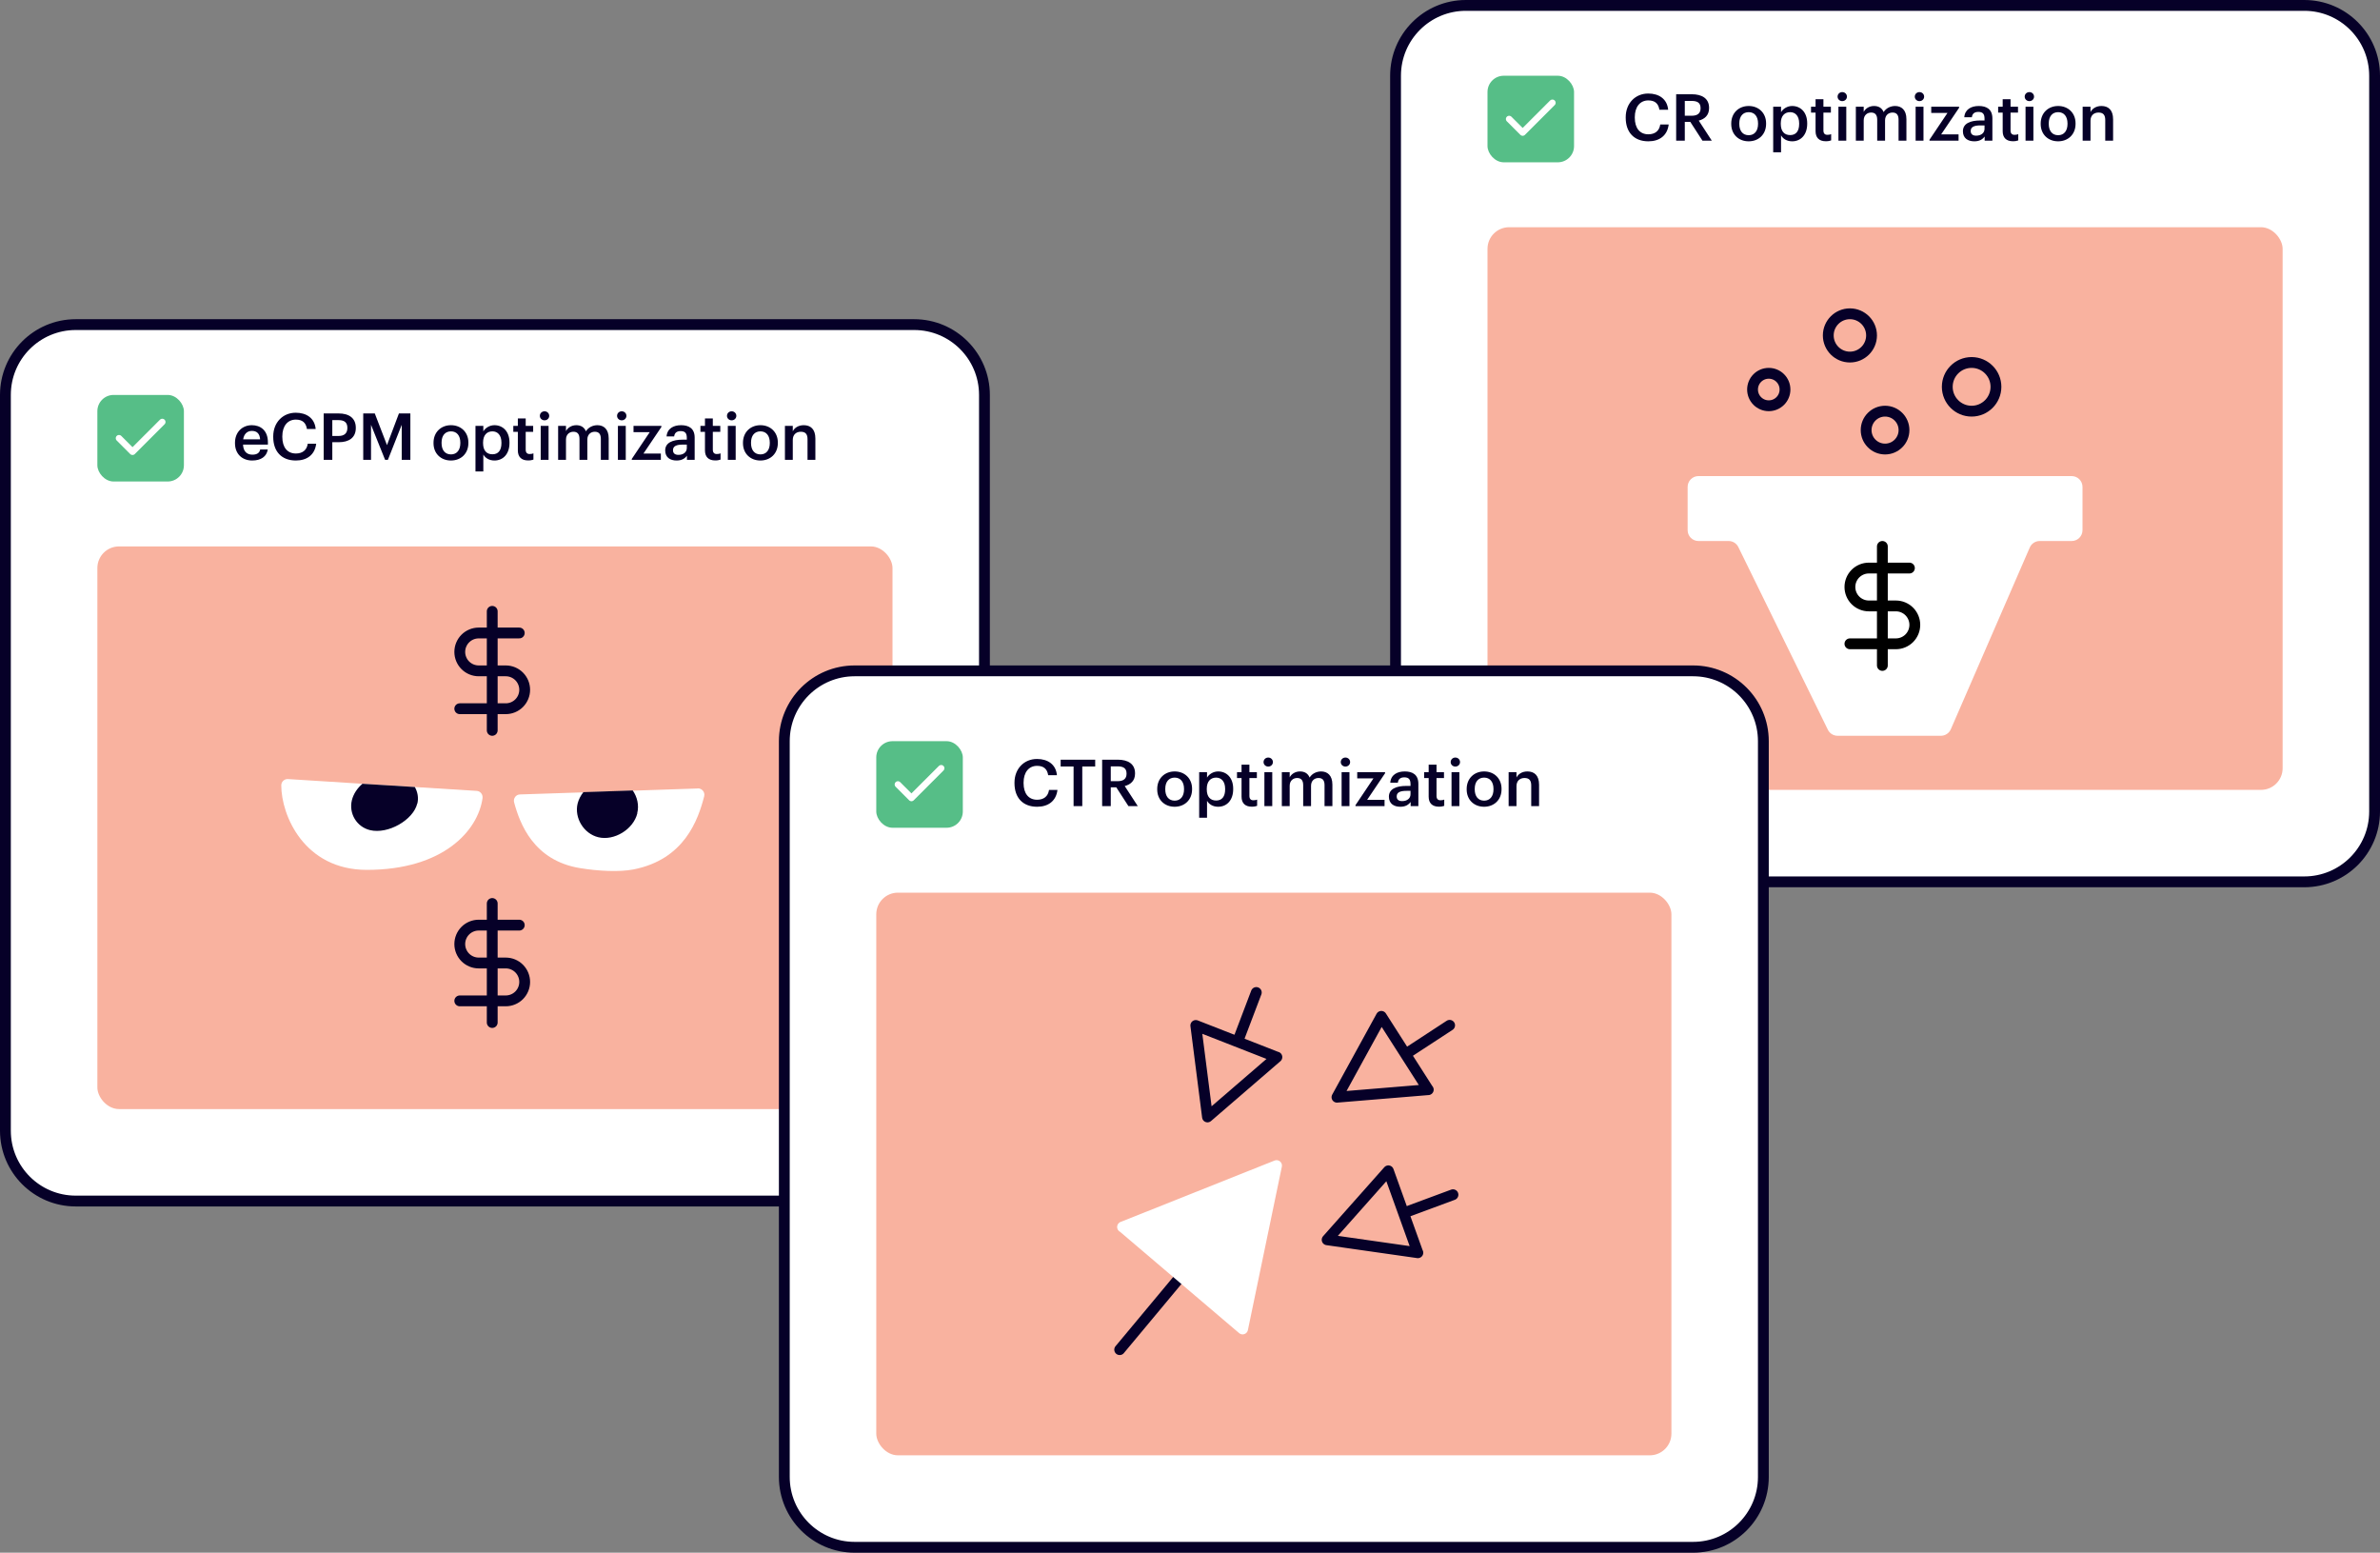
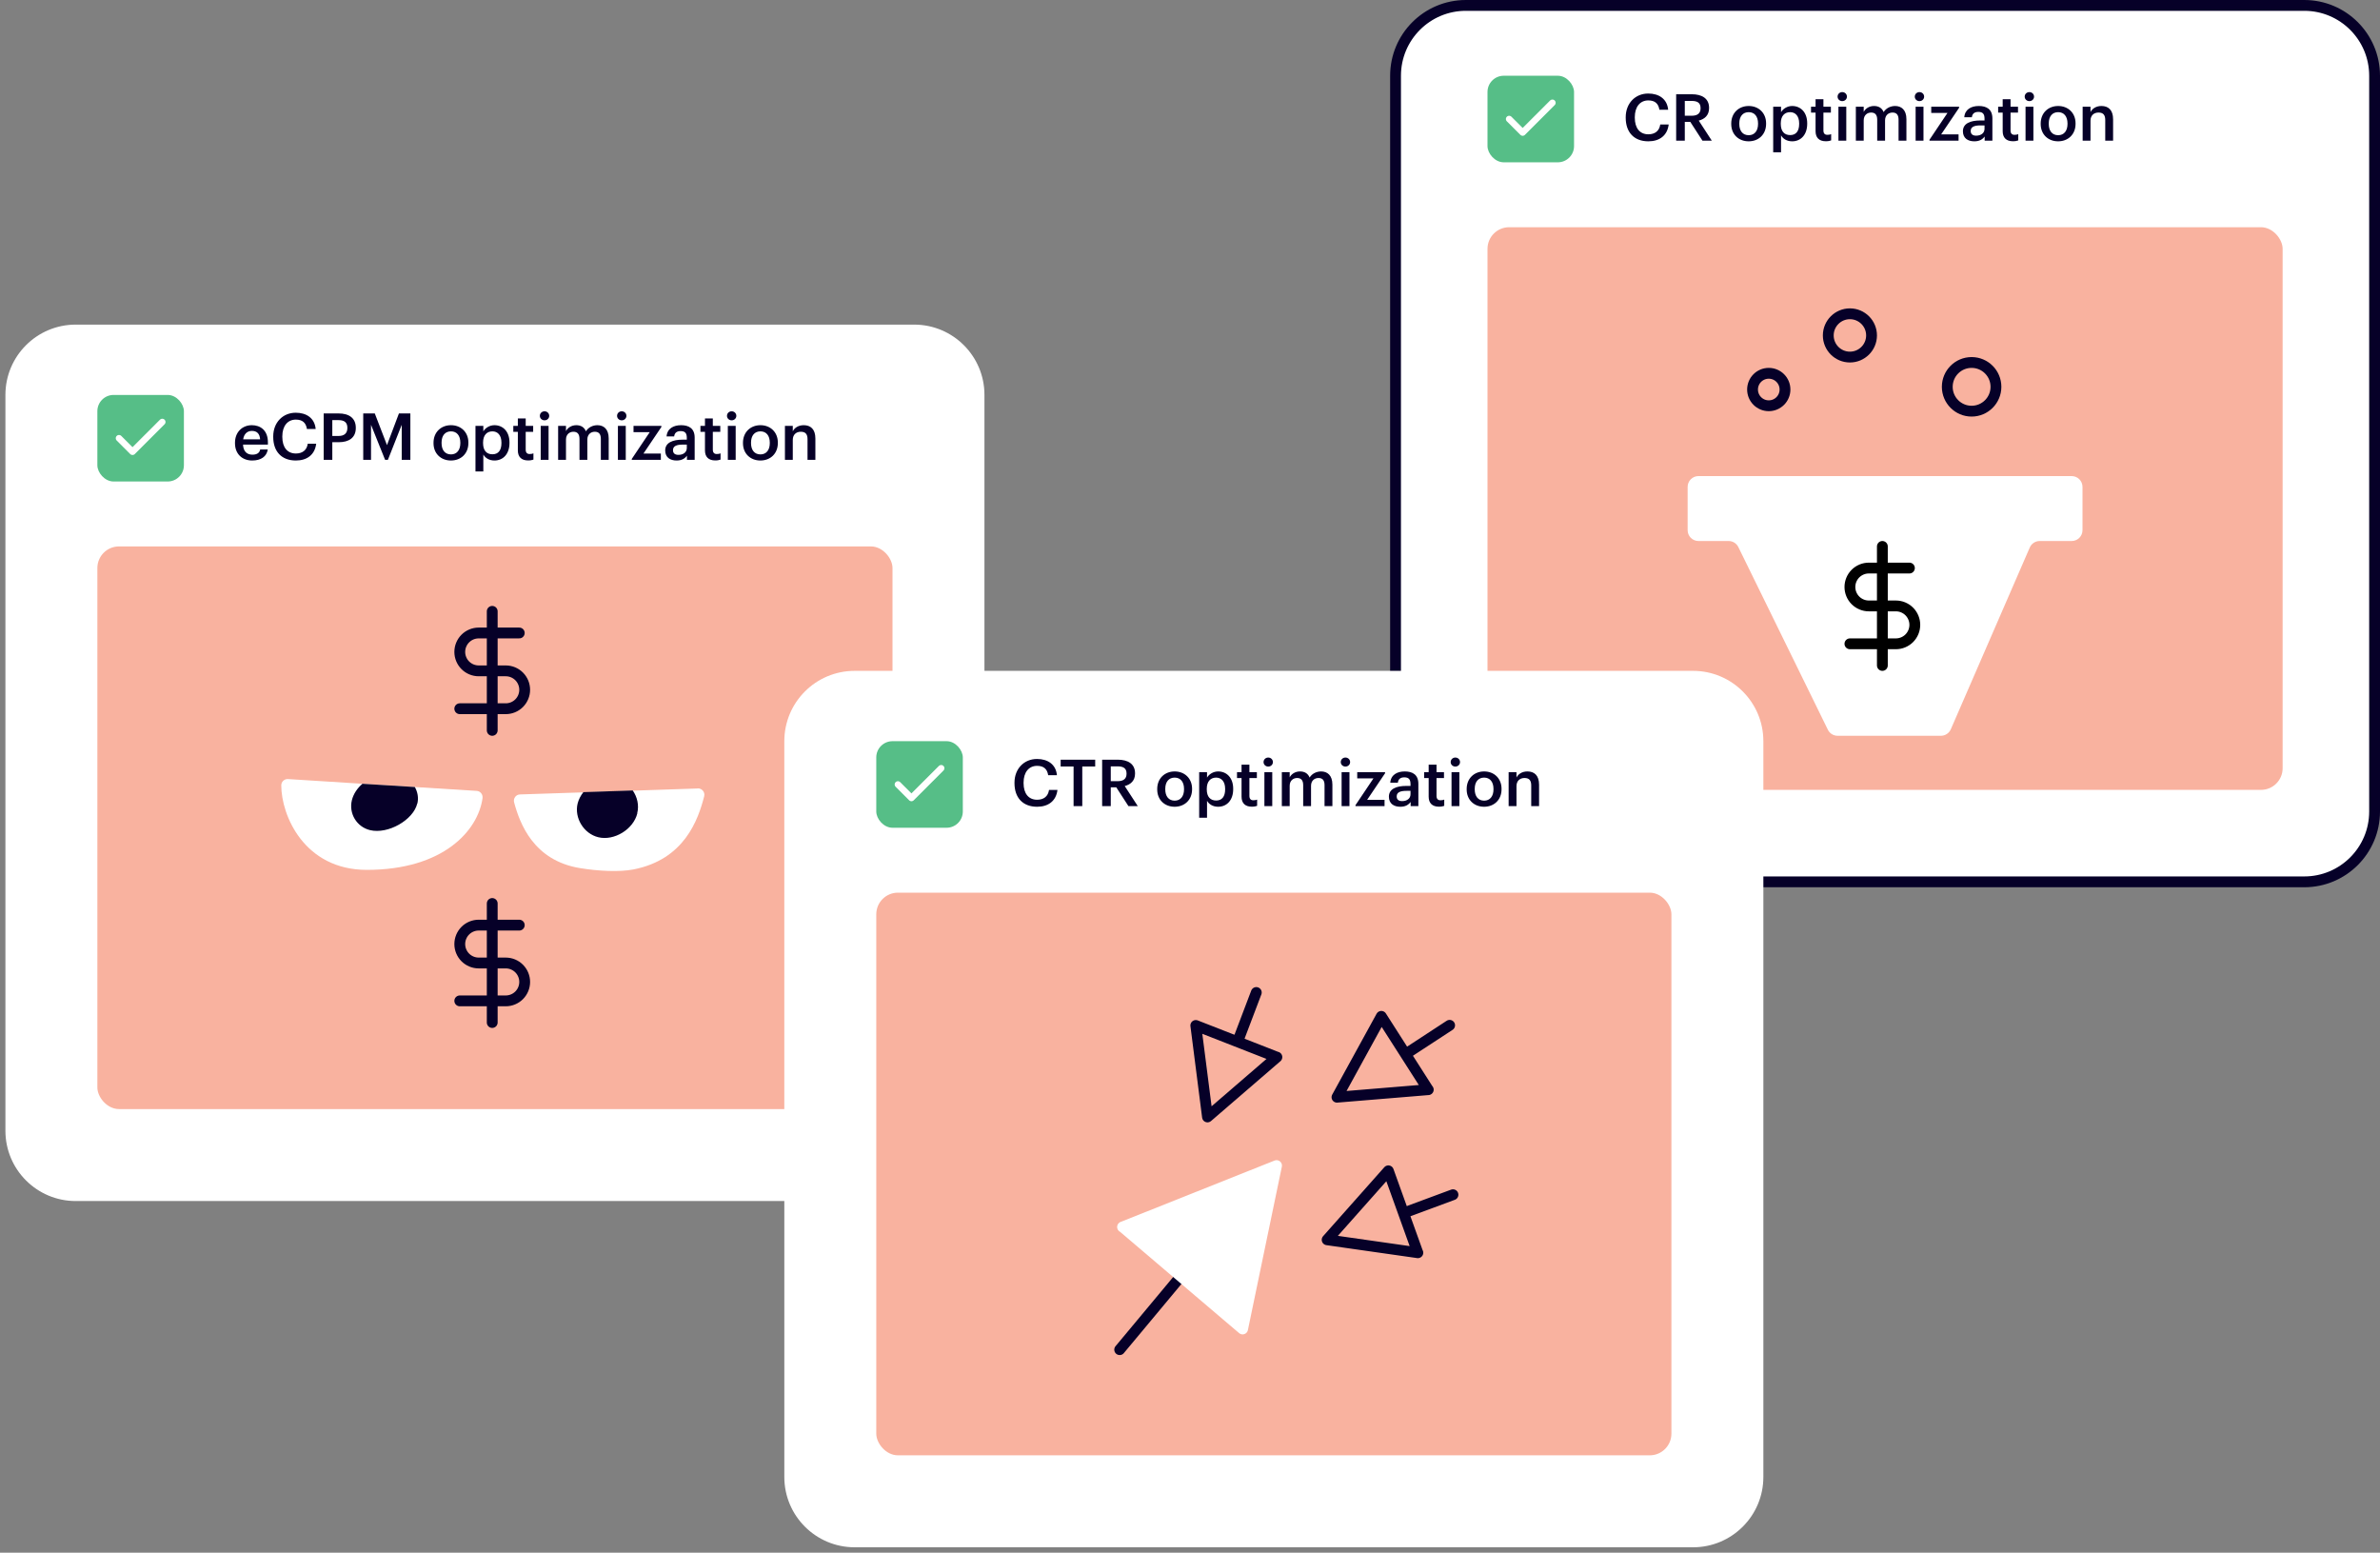
<svg xmlns="http://www.w3.org/2000/svg" width="440" height="287" viewBox="0 0 440 287" fill="none">
  <rect x="0" y="0" width="440" height="287" fill="#808080" stroke="none" />
  <path d="M271 1C263.82 1 258 6.82 258 14V150C258 157.18 263.82 163 271 163H426C433.18 163 439 157.18 439 150V14C439 6.82 433.18 1 426 1H271Z" fill="white" />
  <path d="M271 1C263.82 1 258 6.82 258 14V150C258 157.18 263.82 163 271 163H426C433.18 163 439 157.18 439 150V14C439 6.82 433.18 1 426 1H271Z" stroke="#060028" stroke-width="2" />
  <rect x="275" y="14" width="16" height="16" rx="3" fill="#56BE87" />
  <path d="M287 19L281.5 24.5L279 22" stroke="white" stroke-width="1.2" stroke-linecap="round" stroke-linejoin="round" />
  <path d="M304.74 26.12C302.052 26.12 300.552 24.404 300.552 21.764V21.668C300.552 19.088 302.328 17.288 304.716 17.288C306.684 17.288 308.208 18.272 308.4 20.288H306.78C306.6 19.148 305.964 18.56 304.728 18.56C303.216 18.56 302.232 19.736 302.232 21.656V21.752C302.232 23.684 303.156 24.824 304.74 24.824C305.928 24.824 306.768 24.224 306.936 23.012H308.496C308.244 25.076 306.78 26.12 304.74 26.12ZM309.879 26V17.42H312.759C314.643 17.42 315.963 18.188 315.963 19.94V19.988C315.963 21.332 315.123 22.016 314.055 22.292L316.467 26H314.739L312.495 22.532H311.475V26H309.879ZM311.475 21.392H312.759C313.827 21.392 314.391 20.936 314.391 20.024V19.976C314.391 18.992 313.779 18.656 312.759 18.656H311.475V21.392ZM323.289 24.992C324.369 24.992 325.017 24.188 325.017 22.904V22.82C325.017 21.524 324.369 20.732 323.289 20.732C322.209 20.732 321.549 21.512 321.549 22.808V22.904C321.549 24.188 322.185 24.992 323.289 24.992ZM323.277 26.12C321.429 26.12 320.061 24.836 320.061 22.928V22.832C320.061 20.888 321.441 19.592 323.289 19.592C325.125 19.592 326.505 20.876 326.505 22.796V22.892C326.505 24.848 325.125 26.12 323.277 26.12ZM327.817 28.148V19.724H329.269V20.732C329.617 20.132 330.397 19.592 331.321 19.592C332.893 19.592 334.105 20.756 334.105 22.784V22.88C334.105 24.896 332.941 26.12 331.321 26.12C330.325 26.12 329.605 25.628 329.269 25.016V28.148H327.817ZM330.961 24.968C332.029 24.968 332.617 24.248 332.617 22.904V22.808C332.617 21.416 331.897 20.732 330.949 20.732C329.941 20.732 329.221 21.416 329.221 22.808V22.904C329.221 24.308 329.905 24.968 330.961 24.968ZM337.547 26.108C336.299 26.108 335.651 25.436 335.651 24.248V20.816H334.811V19.724H335.651V18.344H337.103V19.724H338.483V20.816H337.103V24.116C337.103 24.668 337.367 24.92 337.823 24.92C338.111 24.92 338.327 24.884 338.531 24.8V25.952C338.303 26.036 337.991 26.108 337.547 26.108ZM339.877 26V19.724H341.329V26H339.877ZM340.585 18.692C340.105 18.692 339.721 18.332 339.721 17.864C339.721 17.384 340.105 17.024 340.585 17.024C341.065 17.024 341.449 17.384 341.449 17.864C341.449 18.332 341.065 18.692 340.585 18.692ZM343.098 26V19.724H344.55V20.684C344.85 20.096 345.534 19.592 346.458 19.592C347.274 19.592 347.922 19.94 348.234 20.72C348.714 19.94 349.578 19.592 350.358 19.592C351.51 19.592 352.446 20.3 352.446 22.028V26H350.994V22.124C350.994 21.2 350.598 20.804 349.878 20.804C349.158 20.804 348.498 21.284 348.498 22.244V26H347.046V22.124C347.046 21.2 346.638 20.804 345.93 20.804C345.21 20.804 344.55 21.284 344.55 22.244V26H343.098ZM354.15 26V19.724H355.602V26H354.15ZM354.858 18.692C354.378 18.692 353.994 18.332 353.994 17.864C353.994 17.384 354.378 17.024 354.858 17.024C355.338 17.024 355.722 17.384 355.722 17.864C355.722 18.332 355.338 18.692 354.858 18.692ZM356.712 26V25.832L360.036 20.876H357.036V19.724H362.184V19.928L358.872 24.836H362.088V26H356.712ZM364.992 26.12C363.84 26.12 362.892 25.568 362.892 24.26C362.892 22.796 364.308 22.268 366.108 22.268H366.888V21.944C366.888 21.104 366.6 20.684 365.748 20.684C364.992 20.684 364.62 21.044 364.548 21.668H363.144C363.264 20.204 364.428 19.592 365.832 19.592C367.236 19.592 368.34 20.168 368.34 21.884V26H366.912V25.232C366.504 25.772 365.952 26.12 364.992 26.12ZM365.34 25.076C366.228 25.076 366.888 24.608 366.888 23.804V23.18H366.144C365.04 23.18 364.332 23.432 364.332 24.2C364.332 24.728 364.62 25.076 365.34 25.076ZM372.141 26.108C370.893 26.108 370.245 25.436 370.245 24.248V20.816H369.405V19.724H370.245V18.344H371.697V19.724H373.077V20.816H371.697V24.116C371.697 24.668 371.961 24.92 372.417 24.92C372.705 24.92 372.921 24.884 373.125 24.8V25.952C372.897 26.036 372.585 26.108 372.141 26.108ZM374.47 26V19.724H375.922V26H374.47ZM375.178 18.692C374.698 18.692 374.314 18.332 374.314 17.864C374.314 17.384 374.698 17.024 375.178 17.024C375.658 17.024 376.042 17.384 376.042 17.864C376.042 18.332 375.658 18.692 375.178 18.692ZM380.5 24.992C381.58 24.992 382.228 24.188 382.228 22.904V22.82C382.228 21.524 381.58 20.732 380.5 20.732C379.42 20.732 378.76 21.512 378.76 22.808V22.904C378.76 24.188 379.396 24.992 380.5 24.992ZM380.488 26.12C378.64 26.12 377.272 24.836 377.272 22.928V22.832C377.272 20.888 378.652 19.592 380.5 19.592C382.336 19.592 383.716 20.876 383.716 22.796V22.892C383.716 24.848 382.336 26.12 380.488 26.12ZM385.028 26V19.724H386.48V20.72C386.78 20.108 387.476 19.592 388.508 19.592C389.768 19.592 390.656 20.324 390.656 22.052V26H389.204V22.184C389.204 21.236 388.82 20.804 387.956 20.804C387.14 20.804 386.48 21.308 386.48 22.304V26H385.028Z" fill="#060028" />
  <rect x="275" y="42" width="147" height="104" rx="4" fill="#F9B29F" />
  <path d="M385 98V90C385 88.895 384.105 88 383 88H348.5H314C312.895 88 312 88.895 312 90V98C312 99.105 312.895 100 314 100H319.577C320.34 100 321.037 100.434 321.373 101.12L337.924 134.88C338.26 135.566 338.956 136 339.719 136H358.82C359.617 136 360.337 135.527 360.655 134.797L375.252 101.203C375.569 100.473 376.29 100 377.086 100H383C384.105 100 385 99.105 385 98Z" fill="white" />
  <path d="M348 101V123" stroke="black" stroke-width="2" stroke-linecap="round" stroke-linejoin="round" />
  <path d="M353 105H345.5C344.572 105 343.682 105.369 343.025 106.025C342.369 106.682 342 107.572 342 108.5C342 109.428 342.369 110.318 343.025 110.975C343.682 111.631 344.572 112 345.5 112H350.5C351.428 112 352.318 112.369 352.975 113.025C353.631 113.682 354 114.572 354 115.5C354 116.428 353.631 117.318 352.975 117.975C352.318 118.631 351.428 119 350.5 119H342" stroke="black" stroke-width="2" stroke-linecap="round" stroke-linejoin="round" />
  <circle cx="342" cy="62" r="4" stroke="#060028" stroke-width="2" />
  <circle cx="364.5" cy="71.5" r="4.5" stroke="#060028" stroke-width="2" />
-   <circle cx="348.5" cy="79.5" r="3.5" stroke="#060028" stroke-width="2" />
  <circle cx="327" cy="72" r="3" stroke="#060028" stroke-width="2" />
  <path d="M14 60C6.82 60 1 65.82 1 73V209C1 216.18 6.82 222 14 222H169C176.18 222 182 216.18 182 209V73C182 65.82 176.18 60 169 60H14Z" fill="white" />
-   <path d="M14 60C6.82 60 1 65.82 1 73V209C1 216.18 6.82 222 14 222H169C176.18 222 182 216.18 182 209V73C182 65.82 176.18 60 169 60H14Z" stroke="#060028" stroke-width="2" />
  <rect x="18" y="73" width="16" height="16" rx="3" fill="#56BE87" />
  <path d="M30 78L24.5 83.5L22 81" stroke="white" stroke-width="1.2" stroke-linecap="round" stroke-linejoin="round" />
  <path d="M46.624 85.12C44.776 85.12 43.444 83.908 43.444 81.928V81.832C43.444 79.888 44.776 78.592 46.564 78.592C48.124 78.592 49.528 79.516 49.528 81.76V82.18H44.932C44.98 83.368 45.58 84.04 46.66 84.04C47.536 84.04 47.992 83.692 48.1 83.08H49.504C49.3 84.4 48.232 85.12 46.624 85.12ZM44.956 81.208H48.088C48.016 80.128 47.464 79.648 46.564 79.648C45.688 79.648 45.1 80.236 44.956 81.208ZM54.701 85.12C52.013 85.12 50.513 83.404 50.513 80.764V80.668C50.513 78.088 52.289 76.288 54.677 76.288C56.645 76.288 58.169 77.272 58.361 79.288H56.741C56.561 78.148 55.925 77.56 54.689 77.56C53.177 77.56 52.193 78.736 52.193 80.656V80.752C52.193 82.684 53.117 83.824 54.701 83.824C55.889 83.824 56.729 83.224 56.897 82.012H58.457C58.205 84.076 56.741 85.12 54.701 85.12ZM59.84 85V76.42H62.599C64.519 76.42 65.779 77.272 65.779 79.072V79.12C65.779 80.932 64.472 81.736 62.636 81.736H61.435V85H59.84ZM61.435 80.584H62.599C63.656 80.584 64.219 80.068 64.219 79.12V79.072C64.219 78.052 63.62 77.656 62.599 77.656H61.435V80.584ZM67.152 85V76.42H69.288L71.544 82.276L73.752 76.42H75.864V85H74.268V78.52L71.712 85H71.196L68.592 78.52V85H67.152ZM83.375 83.992C84.455 83.992 85.103 83.188 85.103 81.904V81.82C85.103 80.524 84.455 79.732 83.375 79.732C82.295 79.732 81.635 80.512 81.635 81.808V81.904C81.635 83.188 82.271 83.992 83.375 83.992ZM83.363 85.12C81.515 85.12 80.147 83.836 80.147 81.928V81.832C80.147 79.888 81.527 78.592 83.375 78.592C85.211 78.592 86.591 79.876 86.591 81.796V81.892C86.591 83.848 85.211 85.12 83.363 85.12ZM87.903 87.148V78.724H89.355V79.732C89.703 79.132 90.483 78.592 91.407 78.592C92.979 78.592 94.191 79.756 94.191 81.784V81.88C94.191 83.896 93.027 85.12 91.407 85.12C90.411 85.12 89.691 84.628 89.355 84.016V87.148H87.903ZM91.047 83.968C92.115 83.968 92.703 83.248 92.703 81.904V81.808C92.703 80.416 91.983 79.732 91.035 79.732C90.027 79.732 89.307 80.416 89.307 81.808V81.904C89.307 83.308 89.991 83.968 91.047 83.968ZM97.633 85.108C96.385 85.108 95.737 84.436 95.737 83.248V79.816H94.897V78.724H95.737V77.344H97.189V78.724H98.569V79.816H97.189V83.116C97.189 83.668 97.453 83.92 97.909 83.92C98.197 83.92 98.413 83.884 98.617 83.8V84.952C98.389 85.036 98.077 85.108 97.633 85.108ZM99.963 85V78.724H101.415V85H99.963ZM100.671 77.692C100.191 77.692 99.806 77.332 99.806 76.864C99.806 76.384 100.191 76.024 100.671 76.024C101.151 76.024 101.535 76.384 101.535 76.864C101.535 77.332 101.151 77.692 100.671 77.692ZM103.184 85V78.724H104.636V79.684C104.936 79.096 105.62 78.592 106.544 78.592C107.36 78.592 108.008 78.94 108.32 79.72C108.8 78.94 109.664 78.592 110.444 78.592C111.596 78.592 112.532 79.3 112.532 81.028V85H111.08V81.124C111.08 80.2 110.684 79.804 109.964 79.804C109.244 79.804 108.584 80.284 108.584 81.244V85H107.132V81.124C107.132 80.2 106.724 79.804 106.016 79.804C105.296 79.804 104.636 80.284 104.636 81.244V85H103.184ZM114.236 85V78.724H115.688V85H114.236ZM114.944 77.692C114.464 77.692 114.08 77.332 114.08 76.864C114.08 76.384 114.464 76.024 114.944 76.024C115.424 76.024 115.808 76.384 115.808 76.864C115.808 77.332 115.424 77.692 114.944 77.692ZM116.798 85V84.832L120.122 79.876H117.122V78.724H122.27V78.928L118.958 83.836H122.174V85H116.798ZM125.078 85.12C123.926 85.12 122.978 84.568 122.978 83.26C122.978 81.796 124.394 81.268 126.194 81.268H126.974V80.944C126.974 80.104 126.686 79.684 125.834 79.684C125.078 79.684 124.706 80.044 124.634 80.668H123.23C123.35 79.204 124.514 78.592 125.918 78.592C127.322 78.592 128.426 79.168 128.426 80.884V85H126.998V84.232C126.59 84.772 126.038 85.12 125.078 85.12ZM125.426 84.076C126.314 84.076 126.974 83.608 126.974 82.804V82.18H126.23C125.126 82.18 124.418 82.432 124.418 83.2C124.418 83.728 124.706 84.076 125.426 84.076ZM132.227 85.108C130.979 85.108 130.331 84.436 130.331 83.248V79.816H129.491V78.724H130.331V77.344H131.783V78.724H133.163V79.816H131.783V83.116C131.783 83.668 132.047 83.92 132.503 83.92C132.791 83.92 133.007 83.884 133.211 83.8V84.952C132.983 85.036 132.671 85.108 132.227 85.108ZM134.556 85V78.724H136.008V85H134.556ZM135.264 77.692C134.784 77.692 134.4 77.332 134.4 76.864C134.4 76.384 134.784 76.024 135.264 76.024C135.744 76.024 136.128 76.384 136.128 76.864C136.128 77.332 135.744 77.692 135.264 77.692ZM140.586 83.992C141.666 83.992 142.314 83.188 142.314 81.904V81.82C142.314 80.524 141.666 79.732 140.586 79.732C139.506 79.732 138.846 80.512 138.846 81.808V81.904C138.846 83.188 139.482 83.992 140.586 83.992ZM140.574 85.12C138.726 85.12 137.358 83.836 137.358 81.928V81.832C137.358 79.888 138.738 78.592 140.586 78.592C142.422 78.592 143.802 79.876 143.802 81.796V81.892C143.802 83.848 142.422 85.12 140.574 85.12ZM145.114 85V78.724H146.566V79.72C146.866 79.108 147.562 78.592 148.594 78.592C149.854 78.592 150.742 79.324 150.742 81.052V85H149.29V81.184C149.29 80.236 148.906 79.804 148.042 79.804C147.226 79.804 146.566 80.308 146.566 81.304V85H145.114Z" fill="#060028" />
  <rect x="18" y="101" width="147" height="104" rx="4" fill="#F9B29F" />
  <path d="M88.124 146.187C88.82 146.226 89.303 146.864 89.207 147.541C88.375 153.517 81.974 160.787 67.819 160.787C56.254 160.787 52 150.731 52 145.162C52 144.485 52.58 143.963 53.238 144.002L67.006 144.872L76.695 145.472L88.143 146.187H88.124Z" fill="white" />
  <path d="M77.139 148.527C76.405 151.563 71.744 154.251 68.399 153.439C65.943 152.839 64.454 150.364 65.053 147.908C65.343 146.748 66.04 145.704 67.006 144.872L76.695 145.472C77.217 146.4 77.41 147.482 77.159 148.527H77.139Z" fill="#060028" />
  <path d="M129.004 145.723C129.778 145.703 130.377 146.419 130.184 147.192C129.062 151.543 126.529 158.873 117.092 160.71C114.481 161.212 110.614 161.019 107.21 160.459C98.644 159.047 96.11 152.259 95.047 148.314C94.853 147.579 95.375 146.864 96.129 146.844L107.848 146.458L116.976 146.148L128.985 145.742L129.004 145.723Z" fill="white" />
  <path d="M117.827 150.325C117.111 153.284 113.553 155.469 110.614 154.754C107.906 154.096 106.147 151.176 106.785 148.527C106.978 147.773 107.346 147.057 107.848 146.419L116.976 146.109C117.808 147.308 118.175 148.836 117.808 150.306L117.827 150.325Z" fill="#060028" />
  <path d="M91 167V189" stroke="#060028" stroke-width="2" stroke-linecap="round" stroke-linejoin="round" />
  <path d="M96 171H88.5C87.572 171 86.681 171.369 86.025 172.025C85.369 172.682 85 173.572 85 174.5C85 175.428 85.369 176.318 86.025 176.975C86.681 177.631 87.572 178 88.5 178H93.5C94.428 178 95.319 178.369 95.975 179.025C96.631 179.682 97 180.572 97 181.5C97 182.428 96.631 183.318 95.975 183.975C95.319 184.631 94.428 185 93.5 185H85" stroke="#060028" stroke-width="2" stroke-linecap="round" stroke-linejoin="round" />
  <path d="M91 113V135" stroke="#060028" stroke-width="2" stroke-linecap="round" stroke-linejoin="round" />
  <path d="M96 117H88.5C87.572 117 86.681 117.369 86.025 118.025C85.369 118.682 85 119.572 85 120.5C85 121.428 85.369 122.318 86.025 122.975C86.681 123.631 87.572 124 88.5 124H93.5C94.428 124 95.319 124.369 95.975 125.025C96.631 125.682 97 126.572 97 127.5C97 128.428 96.631 129.318 95.975 129.975C95.319 130.631 94.428 131 93.5 131H85" stroke="#060028" stroke-width="2" stroke-linecap="round" stroke-linejoin="round" />
  <path d="M158 124C150.82 124 145 129.82 145 137V273C145 280.18 150.82 286 158 286H313C320.18 286 326 280.18 326 273V137C326 129.82 320.18 124 313 124H158Z" fill="white" />
-   <path d="M158 124C150.82 124 145 129.82 145 137V273C145 280.18 150.82 286 158 286H313C320.18 286 326 280.18 326 273V137C326 129.82 320.18 124 313 124H158Z" stroke="#060028" stroke-width="2" />
  <rect x="162" y="137" width="16" height="16" rx="3" fill="#56BE87" />
  <path d="M174 142L168.5 147.5L166 145" stroke="white" stroke-width="1.2" stroke-linecap="round" stroke-linejoin="round" />
  <path d="M191.74 149.12C189.052 149.12 187.552 147.404 187.552 144.764V144.668C187.552 142.088 189.328 140.288 191.716 140.288C193.684 140.288 195.208 141.272 195.4 143.288H193.78C193.6 142.148 192.964 141.56 191.728 141.56C190.216 141.56 189.232 142.736 189.232 144.656V144.752C189.232 146.684 190.156 147.824 191.74 147.824C192.928 147.824 193.768 147.224 193.936 146.012H195.496C195.244 148.076 193.78 149.12 191.74 149.12ZM198.477 149V141.68H196.089V140.42H202.473V141.68H200.085V149H198.477ZM203.757 149V140.42H206.637C208.521 140.42 209.841 141.188 209.841 142.94V142.988C209.841 144.332 209.001 145.016 207.933 145.292L210.345 149H208.617L206.373 145.532H205.353V149H203.757ZM205.353 144.392H206.637C207.705 144.392 208.269 143.936 208.269 143.024V142.976C208.269 141.992 207.657 141.656 206.637 141.656H205.353V144.392ZM217.168 147.992C218.248 147.992 218.896 147.188 218.896 145.904V145.82C218.896 144.524 218.248 143.732 217.168 143.732C216.088 143.732 215.428 144.512 215.428 145.808V145.904C215.428 147.188 216.064 147.992 217.168 147.992ZM217.156 149.12C215.308 149.12 213.94 147.836 213.94 145.928V145.832C213.94 143.888 215.32 142.592 217.168 142.592C219.004 142.592 220.384 143.876 220.384 145.796V145.892C220.384 147.848 219.004 149.12 217.156 149.12ZM221.696 151.148V142.724H223.148V143.732C223.496 143.132 224.276 142.592 225.2 142.592C226.772 142.592 227.984 143.756 227.984 145.784V145.88C227.984 147.896 226.82 149.12 225.2 149.12C224.204 149.12 223.484 148.628 223.148 148.016V151.148H221.696ZM224.84 147.968C225.908 147.968 226.496 147.248 226.496 145.904V145.808C226.496 144.416 225.776 143.732 224.828 143.732C223.82 143.732 223.1 144.416 223.1 145.808V145.904C223.1 147.308 223.784 147.968 224.84 147.968ZM231.426 149.108C230.178 149.108 229.53 148.436 229.53 147.248V143.816H228.69V142.724H229.53V141.344H230.982V142.724H232.362V143.816H230.982V147.116C230.982 147.668 231.246 147.92 231.702 147.92C231.99 147.92 232.206 147.884 232.41 147.8V148.952C232.182 149.036 231.87 149.108 231.426 149.108ZM233.755 149V142.724H235.207V149H233.755ZM234.463 141.692C233.983 141.692 233.599 141.332 233.599 140.864C233.599 140.384 233.983 140.024 234.463 140.024C234.943 140.024 235.327 140.384 235.327 140.864C235.327 141.332 234.943 141.692 234.463 141.692ZM236.977 149V142.724H238.429V143.684C238.729 143.096 239.413 142.592 240.337 142.592C241.153 142.592 241.801 142.94 242.113 143.72C242.593 142.94 243.457 142.592 244.237 142.592C245.389 142.592 246.325 143.3 246.325 145.028V149H244.873V145.124C244.873 144.2 244.477 143.804 243.757 143.804C243.037 143.804 242.377 144.284 242.377 145.244V149H240.925V145.124C240.925 144.2 240.517 143.804 239.809 143.804C239.089 143.804 238.429 144.284 238.429 145.244V149H236.977ZM248.029 149V142.724H249.481V149H248.029ZM248.737 141.692C248.257 141.692 247.873 141.332 247.873 140.864C247.873 140.384 248.257 140.024 248.737 140.024C249.217 140.024 249.601 140.384 249.601 140.864C249.601 141.332 249.217 141.692 248.737 141.692ZM250.591 149V148.832L253.915 143.876H250.915V142.724H256.063V142.928L252.751 147.836H255.967V149H250.591ZM258.871 149.12C257.719 149.12 256.771 148.568 256.771 147.26C256.771 145.796 258.187 145.268 259.987 145.268H260.767V144.944C260.767 144.104 260.479 143.684 259.627 143.684C258.871 143.684 258.499 144.044 258.427 144.668H257.023C257.143 143.204 258.307 142.592 259.711 142.592C261.115 142.592 262.219 143.168 262.219 144.884V149H260.791V148.232C260.383 148.772 259.831 149.12 258.871 149.12ZM259.219 148.076C260.107 148.076 260.767 147.608 260.767 146.804V146.18H260.023C258.919 146.18 258.211 146.432 258.211 147.2C258.211 147.728 258.499 148.076 259.219 148.076ZM266.02 149.108C264.772 149.108 264.124 148.436 264.124 147.248V143.816H263.284V142.724H264.124V141.344H265.576V142.724H266.956V143.816H265.576V147.116C265.576 147.668 265.84 147.92 266.296 147.92C266.584 147.92 266.8 147.884 267.004 147.8V148.952C266.776 149.036 266.464 149.108 266.02 149.108ZM268.349 149V142.724H269.801V149H268.349ZM269.057 141.692C268.577 141.692 268.193 141.332 268.193 140.864C268.193 140.384 268.577 140.024 269.057 140.024C269.537 140.024 269.921 140.384 269.921 140.864C269.921 141.332 269.537 141.692 269.057 141.692ZM274.379 147.992C275.459 147.992 276.107 147.188 276.107 145.904V145.82C276.107 144.524 275.459 143.732 274.379 143.732C273.299 143.732 272.639 144.512 272.639 145.808V145.904C272.639 147.188 273.275 147.992 274.379 147.992ZM274.367 149.12C272.519 149.12 271.151 147.836 271.151 145.928V145.832C271.151 143.888 272.531 142.592 274.379 142.592C276.215 142.592 277.595 143.876 277.595 145.796V145.892C277.595 147.848 276.215 149.12 274.367 149.12ZM278.907 149V142.724H280.359V143.72C280.659 143.108 281.355 142.592 282.387 142.592C283.647 142.592 284.535 143.324 284.535 145.052V149H283.083V145.184C283.083 144.236 282.699 143.804 281.835 143.804C281.019 143.804 280.359 144.308 280.359 145.304V149H278.907Z" fill="#060028" />
  <rect x="162" y="165" width="147" height="104" rx="4" fill="#F9B29F" />
  <path d="M218.036 236.23L207 249.47" stroke="#060028" stroke-width="2" stroke-linecap="round" stroke-linejoin="round" />
  <path d="M207.529 226.799L236 215.446L229.724 245.645L218.635 236.213L207.547 226.781L207.529 226.799Z" fill="white" stroke="white" stroke-width="2" stroke-linecap="round" stroke-linejoin="round" />
  <path d="M236.064 195.394L223.233 206.456L221.072 189.546L228.565 192.476L236.058 195.406L236.064 195.394Z" fill="#F9B29F" stroke="#060028" stroke-width="2" stroke-linecap="round" stroke-linejoin="round" />
  <path d="M228.875 192.359L232.256 183.453" stroke="#060028" stroke-width="2" stroke-linecap="round" stroke-linejoin="round" />
  <path d="M262.125 231.554L245.353 229.162L256.671 216.413L259.391 223.985L262.112 231.558L262.125 231.554Z" fill="#F9B29F" stroke="#060028" stroke-width="2" stroke-linecap="round" stroke-linejoin="round" />
  <path d="M259.684 224.142L268.617 220.832" stroke="#060028" stroke-width="2" stroke-linecap="round" stroke-linejoin="round" />
  <path d="M264.053 201.413L247.17 202.808L255.371 187.863L259.706 194.641L264.041 201.42L264.053 201.413Z" fill="#F9B29F" stroke="#060028" stroke-width="2" stroke-linecap="round" stroke-linejoin="round" />
  <path d="M260.026 194.729L268 189.517" stroke="#060028" stroke-width="2" stroke-linecap="round" stroke-linejoin="round" />
</svg>